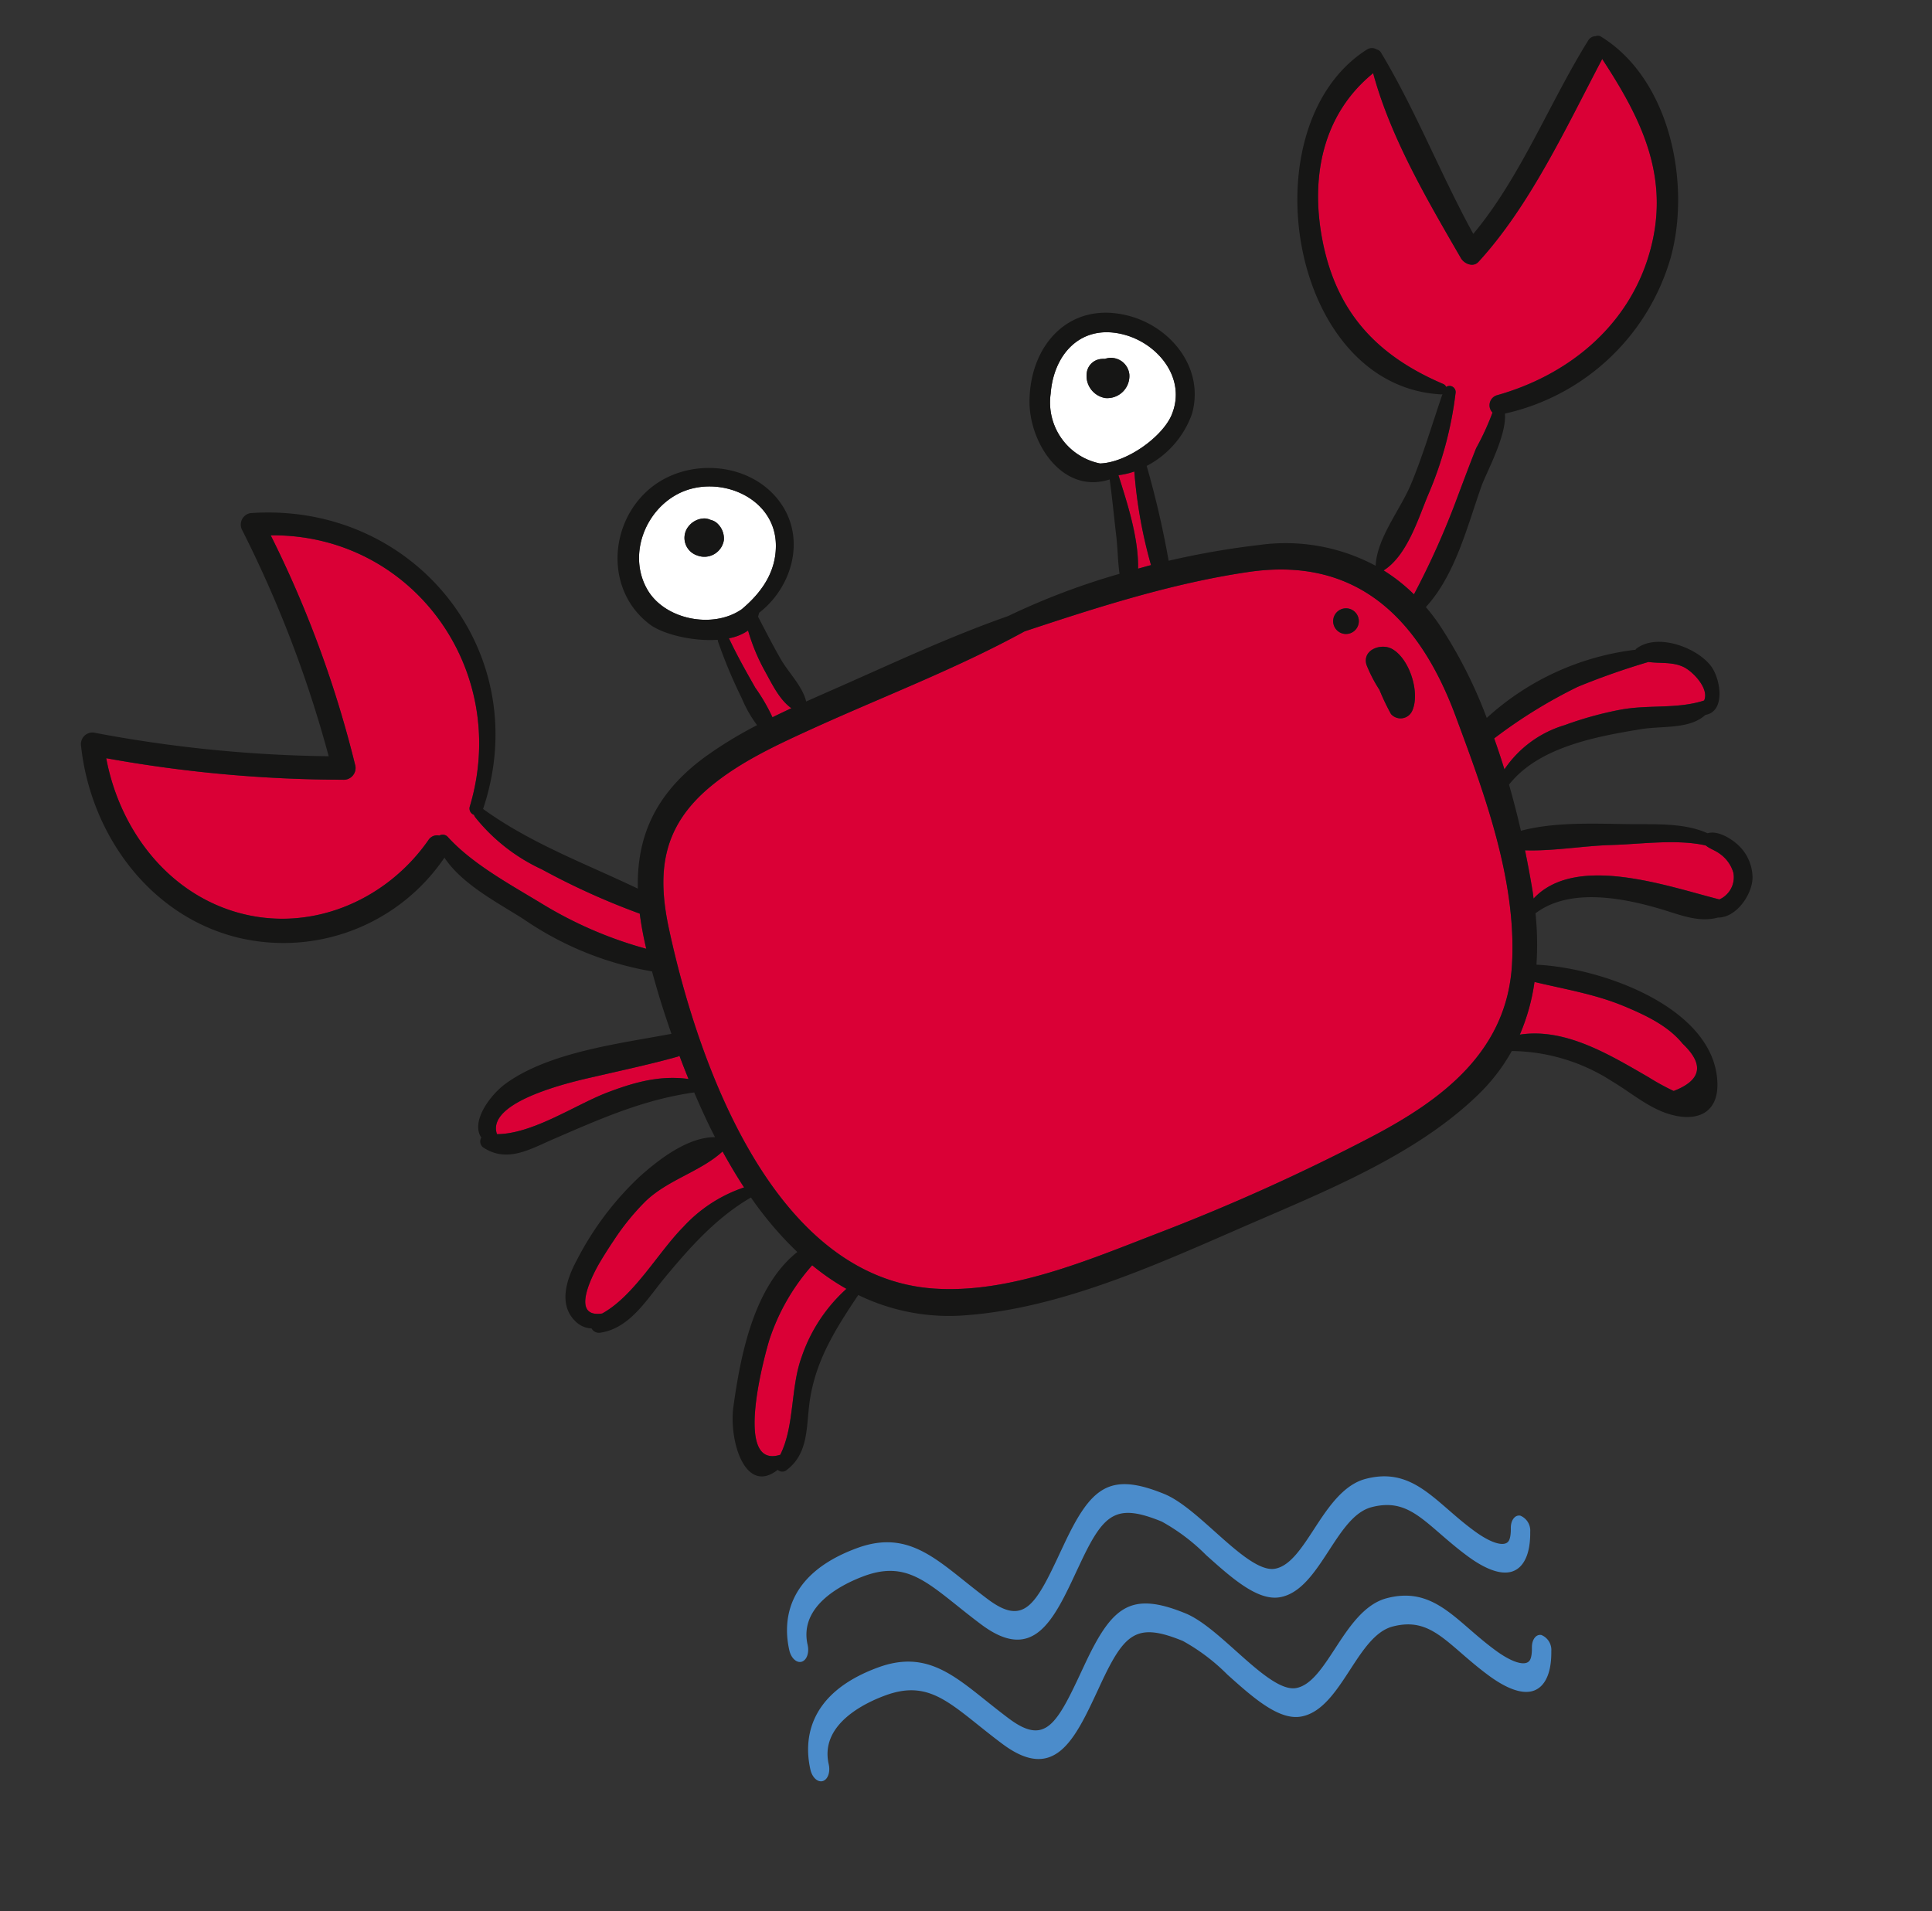
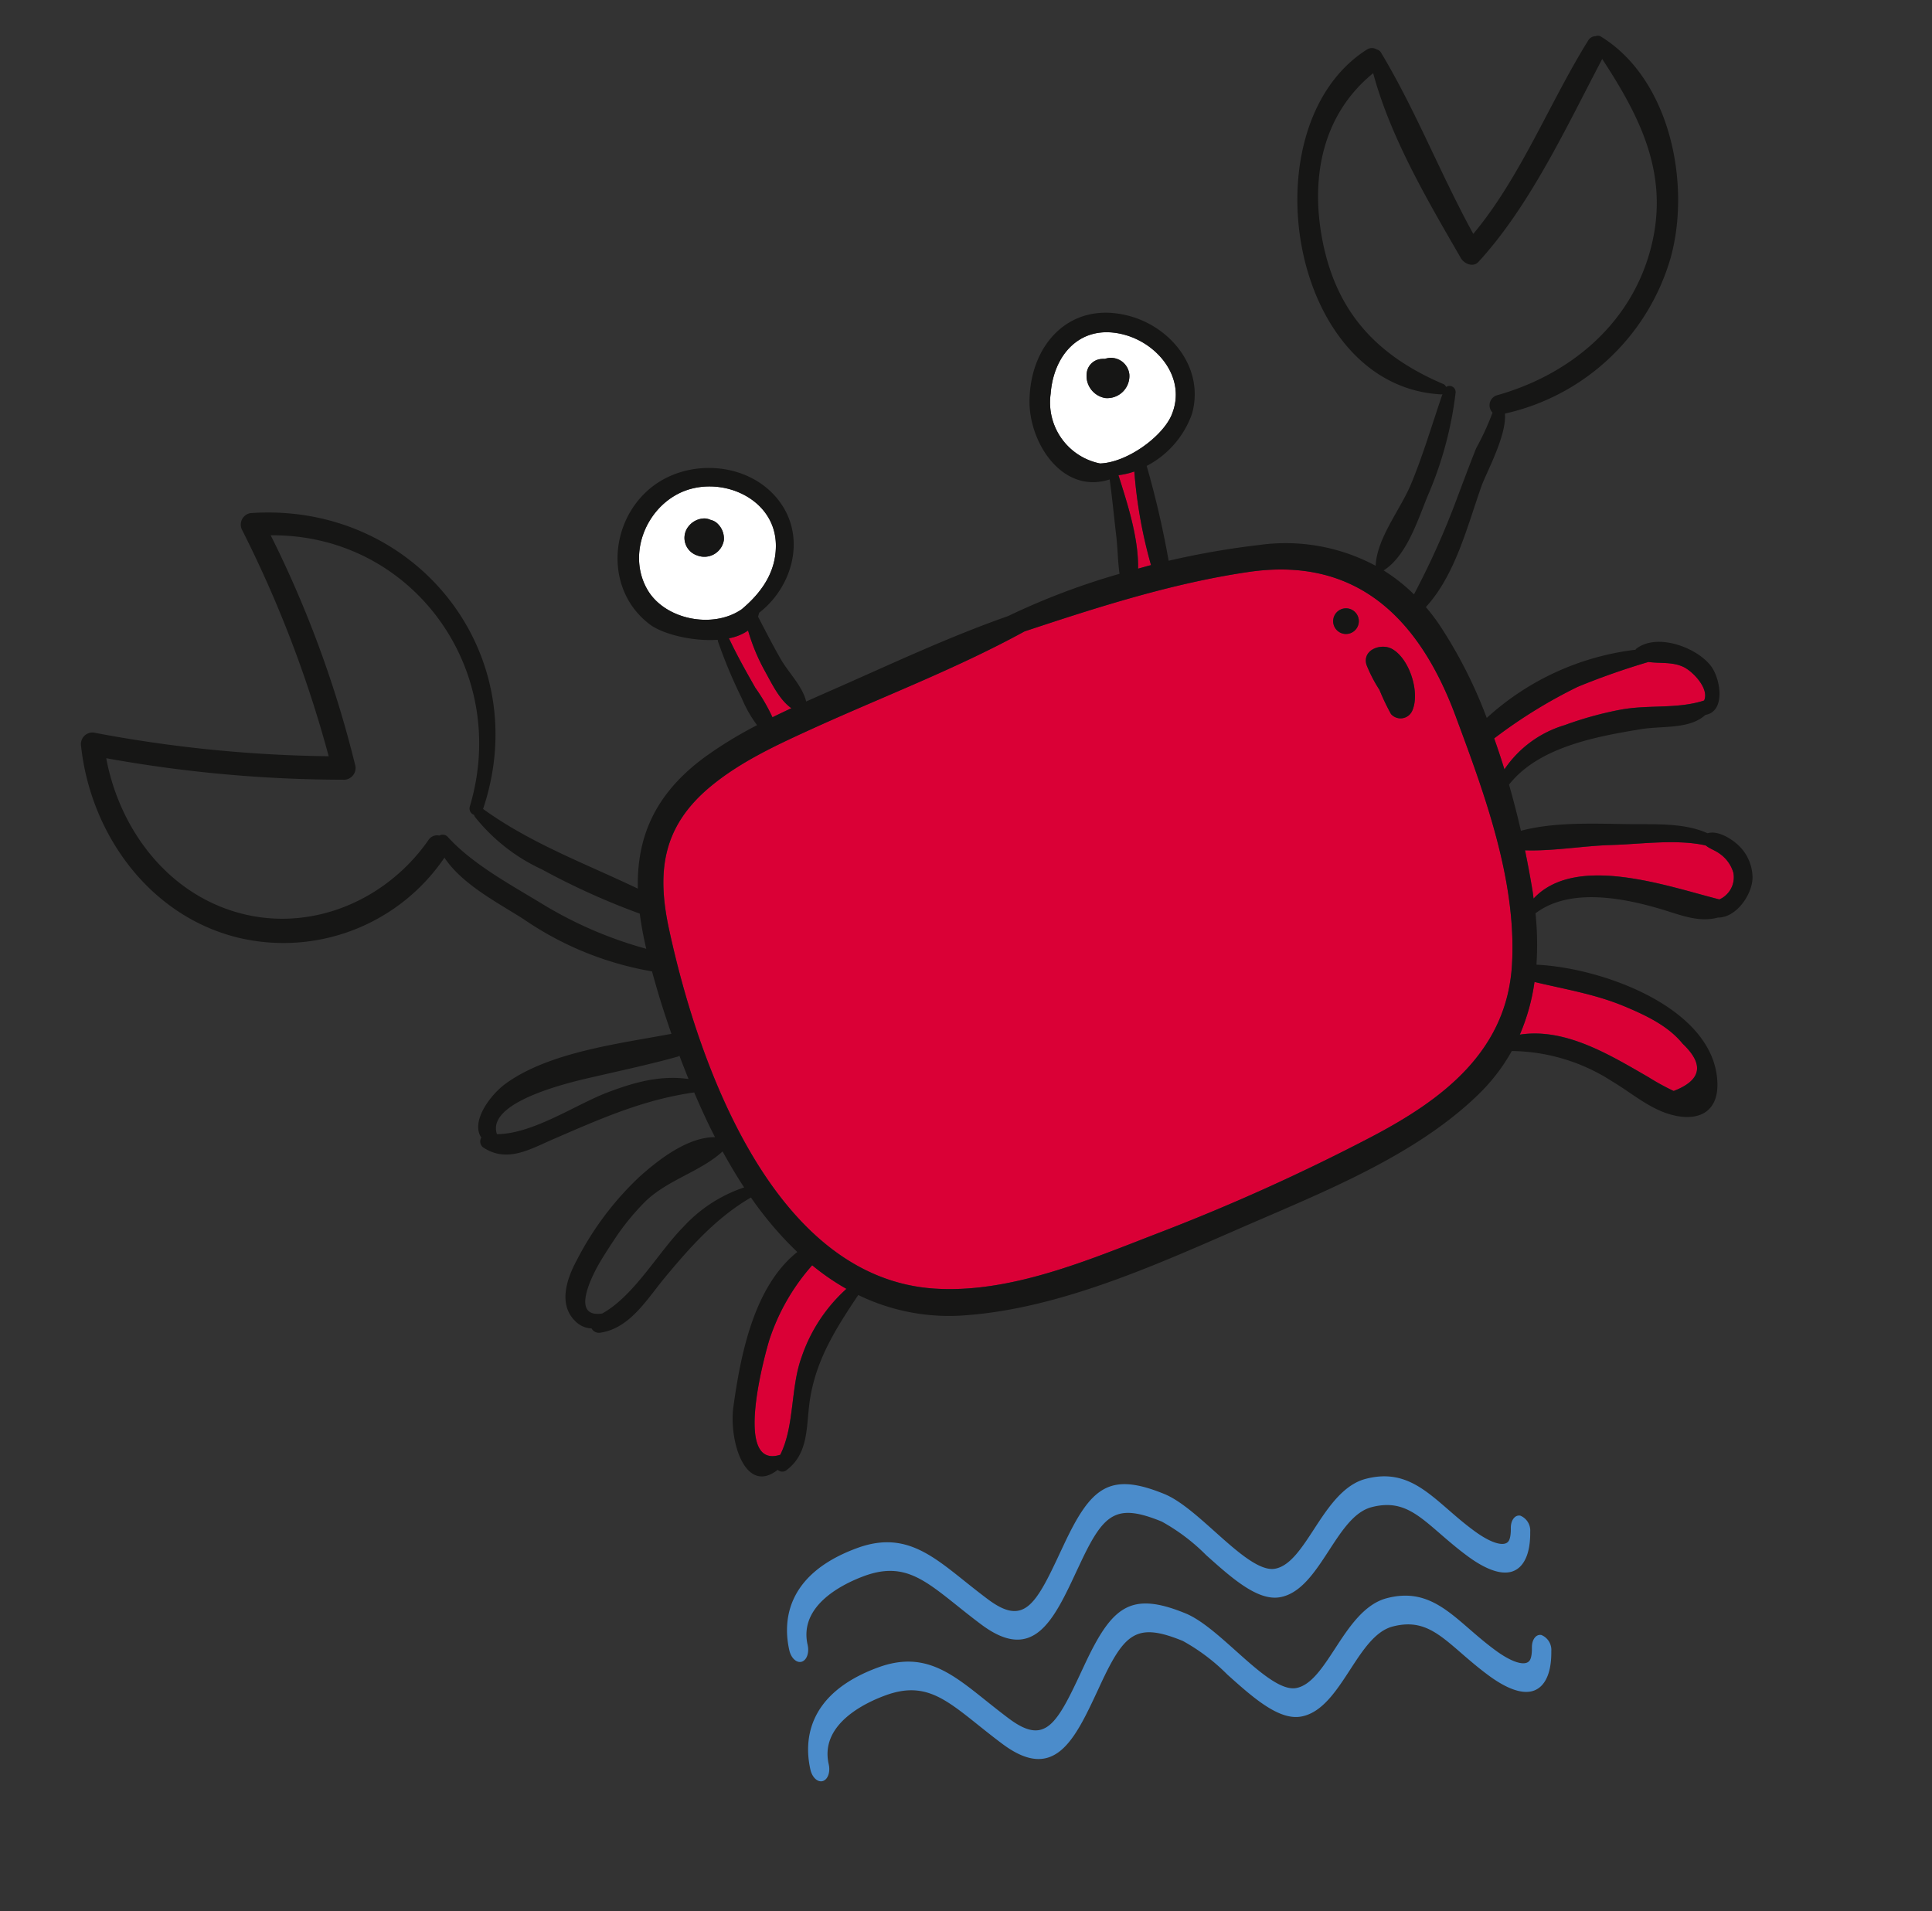
<svg xmlns="http://www.w3.org/2000/svg" width="203.418" height="201.219" viewBox="0 0 203.418 201.219">
  <rect x="0" y="0" width="203.418" height="201.219" fill="#333333" stroke="none" />
  <defs>
    <clipPath id="clip-path">
      <rect id="Rectángulo_157" data-name="Rectángulo 157" width="176" height="173.289" fill="none" />
    </clipPath>
  </defs>
  <g id="Grupo_272" data-name="Grupo 272" transform="matrix(0.985, -0.174, 0.174, 0.985, 0, 30.562)">
    <g id="Grupo_244" data-name="Grupo 244" transform="translate(0 0)" clip-path="url(#clip-path)">
-       <path id="Trazado_1260" data-name="Trazado 1260" d="M43.094,50.782C40.2,48.239,36.607,45.4,34.552,42.11a.732.732,0,0,0-.823-.258,1.091,1.091,0,0,0-1.232.286c-5.6,5.608-14.233,7.536-21.47,3.812C4.259,42.464.69,35.1.614,27.734A141.263,141.263,0,0,0,24.743,34.3,1.245,1.245,0,0,0,26.3,33.112,115.556,115.556,0,0,0,21.743,7.639c14.642,2.432,22.444,18.283,15.68,31.749a.712.712,0,0,0,.286.958.549.549,0,0,0,.064.238,19.331,19.331,0,0,0,5.95,6.641,76.567,76.567,0,0,0,9.348,6.391,37.349,37.349,0,0,0,.036,3.764,42.659,42.659,0,0,1-10.012-6.6" transform="translate(1.826 22.721)" fill="#da0036" />
      <path id="Trazado_1261" data-name="Trazado 1261" d="M47.64,29.327c1.975,1.28,4.11,2.778,5.282,4.9q2.826,3.827-1.8,4.734a25.412,25.412,0,0,1-2.345-1.88c-3.688-3.1-7.746-6.669-12.571-6.777a21.814,21.814,0,0,0,2.484-5.191c3.037,1.32,6.125,2.389,8.947,4.217" transform="translate(107.705 74.689)" fill="#da0036" />
      <path id="Trazado_1262" data-name="Trazado 1262" d="M46.518,18.569a76.7,76.7,0,0,1,7.782-1.28c1.161.386,2.492.405,3.553,1.172.9.652,2.281,2.738,1.506,3.847-2.985.409-5.851-.616-8.867-.58a37.248,37.248,0,0,0-6.049.58A11.635,11.635,0,0,0,37.4,25.791c-.139-1.137-.306-2.269-.493-3.4a52.683,52.683,0,0,1,9.614-3.823" transform="translate(109.772 51.425)" fill="#da0036" />
-       <path id="Trazado_1263" data-name="Trazado 1263" d="M21.306,25.582c-3.517.672-8.494,2.945-12.214,2.3-.608-3.788,9.654-4.094,11.284-4.177,2.961-.159,5.926-.262,8.879-.552.072-.008.123-.044.187-.056.159.855.33,1.709.517,2.572-2.866-.918-5.628-.664-8.653-.087" transform="translate(26.968 68.704)" fill="#da0036" />
      <path id="Trazado_1264" data-name="Trazado 1264" d="M101.263,58.626c2.031-8.625.266-18.2-1.3-26.772-1.955-10.668-7.25-18.4-18.847-18.732-8.084-.231-16.26.882-24.288,2.063-7.85,2.655-16.017,4.193-24.03,6.268-3.863,1-7.905,2.079-11.395,4.082-5.672,3.251-7.114,7.786-6.88,13.982.537,14.3,4.376,38.12,20.97,42.158,7.782,1.892,16.482-.163,24.153-1.661a214.1,214.1,0,0,0,23.9-6.081c8.044-2.56,15.616-6.391,17.718-15.306M90.337,21.361a1.35,1.35,0,0,1,0-2.7,1.35,1.35,0,0,1,0,2.7m5.254,9.1a1.341,1.341,0,0,1-2.293,0,23.953,23.953,0,0,1-.751-2.711,15.1,15.1,0,0,1-.886-2.834c-.191-1.653,1.908-2,2.913-1.2,1.649,1.3,2.15,5.008,1.018,6.749" transform="translate(43.128 38.939)" fill="#da0036" />
      <path id="Trazado_1265" data-name="Trazado 1265" d="M25.213,21.8c2.369-1.363,4.32-3.279,4.742-6.161.723-4.92-4.706-8.291-9.1-7.007-3.831,1.117-6.443,5.421-5.083,9.32,1.216,3.494,6.065,5.4,9.443,3.847m-.576-7.5a2.079,2.079,0,0,1-3.048,1.1,1.943,1.943,0,0,1-.4-3.14,2.181,2.181,0,0,1,1.856-.56,1.712,1.712,0,0,1,.592.266,1.5,1.5,0,0,1,.68.568,2.149,2.149,0,0,1,.318,1.761" transform="translate(45.824 24.856)" fill="#fff" />
-       <path id="Trazado_1266" data-name="Trazado 1266" d="M29.183,29.917a15.313,15.313,0,0,0-7.047,3c-3.072,2.178-6.327,6.228-9.972,7.472-3.676-.1.2-4.761.648-5.29.6-.707,1.24-1.4,1.888-2.071a25.672,25.672,0,0,1,4.006-3.478c2.75-1.84,6.26-2.067,8.907-3.756.477,1.4.99,2.782,1.57,4.126" transform="translate(31.515 76.714)" fill="#da0036" />
-       <path id="Trazado_1267" data-name="Trazado 1267" d="M35.021,52.408c2.659-1.1,4.444-4.567,5.918-6.9A38.871,38.871,0,0,0,45.744,35.27a.646.646,0,0,0-.882-.743.567.567,0,0,0-.25-.358c-6.308-4.118-9.761-9.332-9.889-17.1C34.611,10.294,37.044,4,43.037.664c.632,7.047,3.335,14.245,5.715,20.779.23.636,1.085,1.216,1.745.711C56.881,17.27,62.1,9.762,67.044,3.387c3.025,7.055,5.024,13.808,1.172,21.331C64.643,31.705,57.6,35.556,50,36.316a1.1,1.1,0,0,0-.807,1.717,27.3,27.3,0,0,1-2.349,3.394c-.986,1.59-1.936,3.211-2.889,4.825a85.23,85.23,0,0,1-6.232,9.193,18.575,18.575,0,0,0-2.707-3.037" transform="translate(103.273 1.973)" fill="#da0036" />
      <path id="Trazado_1268" data-name="Trazado 1268" d="M46.33,22.678c2.794.421,6.816.548,9.686,1.765.362.421.882.676,1.284,1.1a3.7,3.7,0,0,1,1.081,2.23,2.541,2.541,0,0,1-1.2,2.2,2.346,2.346,0,0,1-.743.314C51.307,27.98,42.408,22.869,37.2,26.8c.012-.27.028-.537.032-.8.02-1.407.008-2.866-.036-4.36,2.961.628,6.18.6,9.137,1.045" transform="translate(110.632 64.346)" fill="#da0036" />
      <path id="Trazado_1269" data-name="Trazado 1269" d="M26.552,32.245A17,17,0,0,0,20.646,38.5c-1.721,2.973-1.967,7-3.994,9.73-5.318.719.5-11.188.946-12.059a22.242,22.242,0,0,1,5.831-7,25.33,25.33,0,0,0,3.124,3.072" transform="translate(42.903 86.774)" fill="#da0036" />
      <path id="Trazado_1270" data-name="Trazado 1270" d="M19.239,18.391c-.664-1.86-1.316-3.712-1.832-5.62a5.2,5.2,0,0,0,2.13-.449,20.092,20.092,0,0,0,1,4.507c.493,1.439.97,3.227,2.067,4.34-.711.187-1.423.386-2.13.588a19.4,19.4,0,0,0-1.236-3.366" transform="translate(51.778 36.651)" fill="#da0036" />
      <path id="Trazado_1271" data-name="Trazado 1271" d="M30.031,9.954a50.162,50.162,0,0,0,.016,10.012c-.469.032-.938.091-1.407.131.628-3.219.076-7.027-.322-10.052a7.824,7.824,0,0,0,1.713-.091" transform="translate(84.233 29.607)" fill="#da0036" />
      <path id="Trazado_1272" data-name="Trazado 1272" d="M39.319,15.983c2.17-3.434-.072-7.508-3.378-9.1-4.209-2.031-7.723.533-8.8,4.73a6.553,6.553,0,0,0,3.843,8.132c2.794.409,6.987-1.622,8.339-3.76M31.342,9.9A1.68,1.68,0,0,1,33.1,8.944a1.562,1.562,0,0,1,.294.048,1.948,1.948,0,0,1,2.254,2.063,2.329,2.329,0,0,1-2.933,2A2.363,2.363,0,0,1,31.342,9.9" transform="translate(79.873 18.356)" fill="#fff" />
      <path id="Trazado_1273" data-name="Trazado 1273" d="M28.123,7.833a1.68,1.68,0,0,1,1.761-.958,1.562,1.562,0,0,1,.294.048,1.948,1.948,0,0,1,2.254,2.063,2.329,2.329,0,0,1-2.933,2,2.363,2.363,0,0,1-1.375-3.152" transform="translate(83.092 20.424)" fill="#161615" />
      <path id="Trazado_1274" data-name="Trazado 1274" d="M17.33,9.793a2.179,2.179,0,0,1,1.856-.564,1.712,1.712,0,0,1,.592.266,1.5,1.5,0,0,1,.684.564,2.157,2.157,0,0,1,.314,1.765,2.081,2.081,0,0,1-3.048,1.1,1.942,1.942,0,0,1-.4-3.136" transform="translate(49.68 27.331)" fill="#161615" />
      <path id="Trazado_1275" data-name="Trazado 1275" d="M12.826,71.474A20.477,20.477,0,0,0,35.68,66.959c1.339,3.1,4.769,5.7,7.059,7.806a34.047,34.047,0,0,0,12.373,7.786c.1,1.077.215,2.166.354,3.283.151,1.153.322,2.341.517,3.545-5.548.064-12.993-.354-18.084,2.122-1.808.878-4.356,3.283-3.525,5.155a.782.782,0,0,0,.032,1.069c2.182,2.051,4.781,1.033,7.44.4,5.234-1.244,10.04-2.444,15.421-2.254.393,1.677.823,3.355,1.339,5.016-2.842-.517-6.288,1.312-8.6,2.754a32.3,32.3,0,0,0-7.937,7.416c-1.351,1.689-2.834,4.249-1.312,6.351a2.535,2.535,0,0,0,1.554,1.049.874.874,0,0,0,.787.6c3.168.111,5.445-2.579,7.715-4.511,3.215-2.73,6.467-5.294,10.413-6.745a37.287,37.287,0,0,0,3.808,6.5c-5.135,2.782-7.754,9.61-9.451,14.849-1.1,3.378-.449,9.439,3.434,7.373a.7.7,0,0,0,.89.2c2.679-1.347,2.85-4.245,3.712-6.824,1.387-4.118,4.05-7,6.947-10.024a21.815,21.815,0,0,0,10.878,4.078c10.016.994,20.834-1.824,30.5-4.145,8.8-2.114,18.986-4.193,26.605-9.388a19.824,19.824,0,0,0,4.229-3.871,19.836,19.836,0,0,1,9.829,4.968c1.614,1.383,3.108,3.207,4.98,4.265,2.742,1.546,5.449,1.236,5.926-2.214,1.073-7.77-9.817-14-16.6-15.517a31.718,31.718,0,0,0,.843-5.342c3.979-2.051,9.288-.024,12.985,1.812,1.94.962,3.74,2.166,5.851,1.967,1.888.358,3.982-1.749,4.316-3.506a4.744,4.744,0,0,0-1.049-3.835c-.608-.735-1.765-1.721-2.8-1.586-2.23-1.53-5.278-1.876-7.925-2.377-3.537-.668-7.667-1.618-11.379-1.3-.079-1.645-.215-3.323-.386-5,3.748-3.362,9.936-3.39,14.686-3.335,2.313.028,5,.926,6.951-.3,2.162.024,2.262-3.442,1.447-5-1.161-2.2-5-4.416-7.416-3.116-.044.02-.056.056-.087.083a28.177,28.177,0,0,0-16.669,4.344,48.966,48.966,0,0,0-3.219-10.56,22.026,22.026,0,0,0-1.061-2.047c3.676-2.826,5.771-7.635,8.009-11.57.676-1.192,3.533-4.75,3.728-7.039A23.462,23.462,0,0,0,173.783,27.2c3.458-7.277,3.2-18.482-3.168-24.161a.6.6,0,0,0-.552-.159.937.937,0,0,0-.894.35c-5.087,5.664-9.527,12.961-15.421,17.905-2.3-6.769-3.7-13.855-6.248-20.493a.707.707,0,0,0-.386-.393A.943.943,0,0,0,146.1.079c-13.764,5.656-14.332,33.43,1.351,37.1a.6.6,0,0,0,.167.008c-1.622,2.925-3.1,5.922-4.9,8.74-1.594,2.488-4.519,4.956-5.167,7.826A20.067,20.067,0,0,0,125.9,49.467a85.879,85.879,0,0,0-9.714-.024,97.8,97.8,0,0,0-.541-10.234,9.884,9.884,0,0,0,5.644-4.559c2.17-4.475-.56-9.424-4.8-11.351-5.767-2.623-10.707,1.169-11.8,7.023-.815,4.36,1.709,10.33,6.872,9.61-.076,2.039-.246,4.086-.362,6.121-.079,1.264-.3,2.564-.346,3.843a74.628,74.628,0,0,0-12.337,2.345c-6.331,1.037-12.544,2.707-18.768,4.241-1.228.3-2.472.6-3.712.914-.111-1.673-1.28-3.275-1.848-4.825-.58-1.6-1.077-3.227-1.59-4.853a2.817,2.817,0,0,0,.183-.382c3.7-1.928,6.073-6.427,4.424-10.556-2.043-5.1-8.732-6.959-13.366-4.376C58.831,35.2,57.19,42.2,61.24,46.542,62.4,47.786,65.346,49.1,68,49.379a.536.536,0,0,0,0,.211,51.594,51.594,0,0,0,1.419,6.292,13.186,13.186,0,0,0,1.093,3.068,42.57,42.57,0,0,0-6.017,2.361c-6.045,2.989-8.549,7.277-9.336,12.4-4.984-3.565-10.27-6.641-14.583-11.093,8.323-15.29-1.5-33.136-18.708-34.928a1.228,1.228,0,0,0-1.176,1.546,124.163,124.163,0,0,1,4.845,25.091A140.978,140.978,0,0,1,1.59,47.563,1.224,1.224,0,0,0,.056,48.732c-.624,9.3,3.967,18.867,12.77,22.742m135,14.507c2.961.624,6.176.6,9.133,1.045,2.794.421,6.82.548,9.686,1.765.362.421.882.676,1.284,1.1a3.7,3.7,0,0,1,1.081,2.23,2.532,2.532,0,0,1-1.2,2.2,2.309,2.309,0,0,1-.743.314c-5.135-2.305-14.034-7.416-19.245-3.49.012-.27.032-.537.036-.807.016-1.4,0-2.862-.036-4.356M71.033,46.657c-3.374,1.546-8.227-.354-9.439-3.847-1.355-3.9,1.248-8.2,5.079-9.324,4.4-1.28,9.825,2.095,9.106,7.011-.425,2.878-2.373,4.8-4.746,6.161m3.351,11.164c-.715.191-1.423.39-2.134.592a19.27,19.27,0,0,0-1.232-3.366c-.664-1.864-1.316-3.716-1.832-5.62a5.149,5.149,0,0,0,2.126-.453,20.752,20.752,0,0,0,1,4.511c.5,1.435.97,3.227,2.071,4.336M110.85,38.1a6.556,6.556,0,0,1-3.839-8.132c1.077-4.2,4.595-6.765,8.8-4.734,3.311,1.594,5.548,5.672,3.378,9.106-1.351,2.134-5.544,4.165-8.343,3.76m1.7,1.55a7.847,7.847,0,0,0,1.717-.091,49.869,49.869,0,0,0,.016,10.012c-.469.032-.938.091-1.407.131.624-3.219.072-7.027-.326-10.052M141,57.42a18.576,18.576,0,0,0-2.707-3.037c2.659-1.1,4.444-4.571,5.918-6.9a38.787,38.787,0,0,0,4.805-10.234.646.646,0,0,0-.886-.743.555.555,0,0,0-.25-.362c-6.3-4.114-9.757-9.332-9.885-17.1-.111-6.777,2.321-13.064,8.319-16.4.628,7.047,3.331,14.245,5.707,20.779.234.636,1.089,1.216,1.749.711,6.383-4.885,11.6-12.393,16.546-18.768,3.025,7.055,5.024,13.8,1.172,21.331-3.573,6.983-10.616,10.839-18.215,11.6a1.1,1.1,0,0,0-.8,1.717,27.232,27.232,0,0,1-2.349,3.39c-.986,1.594-1.936,3.215-2.893,4.825A84.284,84.284,0,0,1,141,57.42m5.676,16.4A52.585,52.585,0,0,1,156.291,70a77.746,77.746,0,0,1,7.778-1.28c1.165.386,2.5.405,3.553,1.172.9.652,2.285,2.738,1.506,3.847-2.981.413-5.847-.616-8.863-.58a37.339,37.339,0,0,0-6.053.58,11.635,11.635,0,0,0-7.043,3.482c-.139-1.137-.306-2.269-.493-3.394m-2.766,31.168a21.443,21.443,0,0,0,2.484-5.191c3.037,1.324,6.125,2.393,8.947,4.221,1.979,1.28,4.11,2.774,5.282,4.9q2.826,3.827-1.8,4.734a25.463,25.463,0,0,1-2.345-1.884c-3.684-3.1-7.746-6.665-12.571-6.777M66.335,115.949a24.755,24.755,0,0,0,3.12,3.072,17,17,0,0,0-5.9,6.26c-1.721,2.969-1.975,7-4,9.73-5.318.715.5-11.188.946-12.063a22.289,22.289,0,0,1,5.835-7m-7.206-13.442c.481,1.4.994,2.782,1.574,4.126a15.26,15.26,0,0,0-7.047,3c-3.076,2.182-6.335,6.228-9.972,7.472-3.684-.1.195-4.761.644-5.29.608-.707,1.24-1.4,1.888-2.071a25.52,25.52,0,0,1,4.01-3.478c2.746-1.84,6.252-2.067,8.9-3.756m5.4-38.032c3.49-2,7.532-3.08,11.4-4.082,8-2.075,16.176-3.613,24.026-6.268,8.029-1.176,16.2-2.293,24.288-2.059,11.594.33,16.892,8.06,18.843,18.728,1.566,8.569,3.335,18.148,1.3,26.772-2.1,8.915-9.674,12.746-17.714,15.306a214.1,214.1,0,0,1-23.9,6.081c-7.675,1.5-16.371,3.553-24.153,1.661-16.594-4.038-20.437-27.853-20.97-42.154-.234-6.2,1.208-10.735,6.88-13.986M56.411,91.8c.163.855.33,1.709.517,2.572-2.866-.918-5.632-.664-8.653-.087-3.513.672-8.494,2.945-12.214,2.3-.608-3.788,9.654-4.09,11.28-4.177,2.969-.159,5.93-.258,8.883-.552.068-.008.123-.044.187-.056M2.441,50.457a140.843,140.843,0,0,0,24.133,6.562,1.238,1.238,0,0,0,1.554-1.184,115.592,115.592,0,0,0-4.555-25.473c14.642,2.432,22.444,18.283,15.676,31.752a.718.718,0,0,0,.282.954.76.76,0,0,0,.064.238,19.346,19.346,0,0,0,5.954,6.641A75.865,75.865,0,0,0,54.9,76.339a36.18,36.18,0,0,0,.032,3.764,42.659,42.659,0,0,1-10.012-6.6c-2.889-2.544-6.486-5.382-8.541-8.672a.725.725,0,0,0-.823-.254,1.084,1.084,0,0,0-1.228.282c-5.6,5.608-14.233,7.536-21.474,3.812C6.085,65.186,2.516,57.825,2.441,50.457" transform="translate(0 -0.001)" fill="#161615" />
      <path id="Trazado_1276" data-name="Trazado 1276" d="M36.835,16.069c1.649,1.3,2.15,5.008,1.018,6.749a1.341,1.341,0,0,1-2.293,0,23.5,23.5,0,0,1-.751-2.711,15.006,15.006,0,0,1-.886-2.834c-.191-1.649,1.908-2,2.913-1.2" transform="translate(100.866 46.584)" fill="#161615" />
      <path id="Trazado_1277" data-name="Trazado 1277" d="M34.555,14.493a1.35,1.35,0,0,1,0,2.7,1.35,1.35,0,0,1,0-2.7" transform="translate(98.906 43.108)" fill="#161615" />
      <path id="Trazado_1278" data-name="Trazado 1278" d="M90.387,52.555c-1.367,0-2.85-1.2-3.955-2.349-.966-1.006-1.777-2.007-2.5-2.893-2.083-2.568-3.454-4.269-6.618-4.022-1.9.147-3.521,1.888-5.246,3.732-1.808,1.932-3.676,3.927-5.906,3.927h-.028c-2.385-.016-4.654-2.909-6.852-5.707a20.667,20.667,0,0,0-3.994-4.3c-4.42-2.782-5.866-1.932-9.281,2.933l-.4.564c-3.327,4.754-6.2,8.859-10.882,3.9-.807-.855-1.526-1.673-2.2-2.44-3.025-3.438-4.849-5.509-9.062-4.765-2.218.4-7.357,1.781-7.142,6.109.044.839-.37,1.57-.922,1.634s-1.029-.564-1.073-1.4c-.143-2.882.823-7.929,8.907-9.368,5-.89,7.424,1.864,10.489,5.35.66.747,1.363,1.55,2.146,2.381,3.227,3.414,4.805,1.479,8.374-3.625l.4-.564c3.911-5.576,6.109-6.864,11.411-3.525,1.51.95,3.037,2.9,4.515,4.777,1.924,2.452,3.915,4.988,5.576,5h.016c1.606,0,3.136-1.641,4.761-3.374,1.793-1.916,3.824-4.09,6.3-4.281,3.931-.314,5.8,2.015,7.977,4.694.719.894,1.467,1.812,2.365,2.746,1.363,1.419,2.587,2.083,3.188,1.733.1-.06.413-.242.6-1.411.135-.819.676-1.32,1.216-1.113a1.7,1.7,0,0,1,.727,1.848c-.37,2.25-1.2,3.156-1.836,3.525a2.1,2.1,0,0,1-1.073.286" transform="translate(42.589 107.975)" fill="#4b8ccb" />
      <path id="Trazado_1279" data-name="Trazado 1279" d="M90.387,55.765c-1.367,0-2.85-1.2-3.955-2.349-.966-1.006-1.781-2.007-2.5-2.893-2.083-2.568-3.466-4.269-6.618-4.022-1.9.151-3.525,1.888-5.246,3.732-1.808,1.932-3.676,3.927-5.91,3.927h-.028c-2.381-.016-4.654-2.909-6.848-5.707a20.667,20.667,0,0,0-4-4.3c-4.416-2.782-5.866-1.928-9.281,2.937l-.393.564c-3.327,4.754-6.2,8.859-10.882,3.9-.807-.855-1.526-1.673-2.2-2.44-3.025-3.438-4.849-5.513-9.062-4.761-2.218.393-7.357,1.777-7.142,6.1.044.839-.37,1.57-.922,1.634s-1.033-.564-1.073-1.4c-.143-2.882.823-7.933,8.907-9.368,5-.886,7.424,1.864,10.489,5.35.66.747,1.363,1.55,2.146,2.381,3.227,3.414,4.8,1.479,8.37-3.621l.4-.568c3.915-5.576,6.113-6.864,11.415-3.525,1.51.95,3.037,2.9,4.515,4.777,1.924,2.452,3.915,4.988,5.576,5h.016c1.6,0,3.136-1.641,4.761-3.374,1.793-1.916,3.824-4.09,6.3-4.281,3.919-.318,5.8,2.015,7.973,4.694.723.89,1.471,1.812,2.369,2.746,1.363,1.419,2.579,2.087,3.188,1.733.1-.06.413-.238.6-1.411.135-.819.676-1.32,1.212-1.113a1.7,1.7,0,0,1,.731,1.852c-.37,2.246-1.2,3.156-1.836,3.521a2.1,2.1,0,0,1-1.073.286" transform="translate(42.589 117.523)" fill="#4b8ccb" />
    </g>
  </g>
</svg>